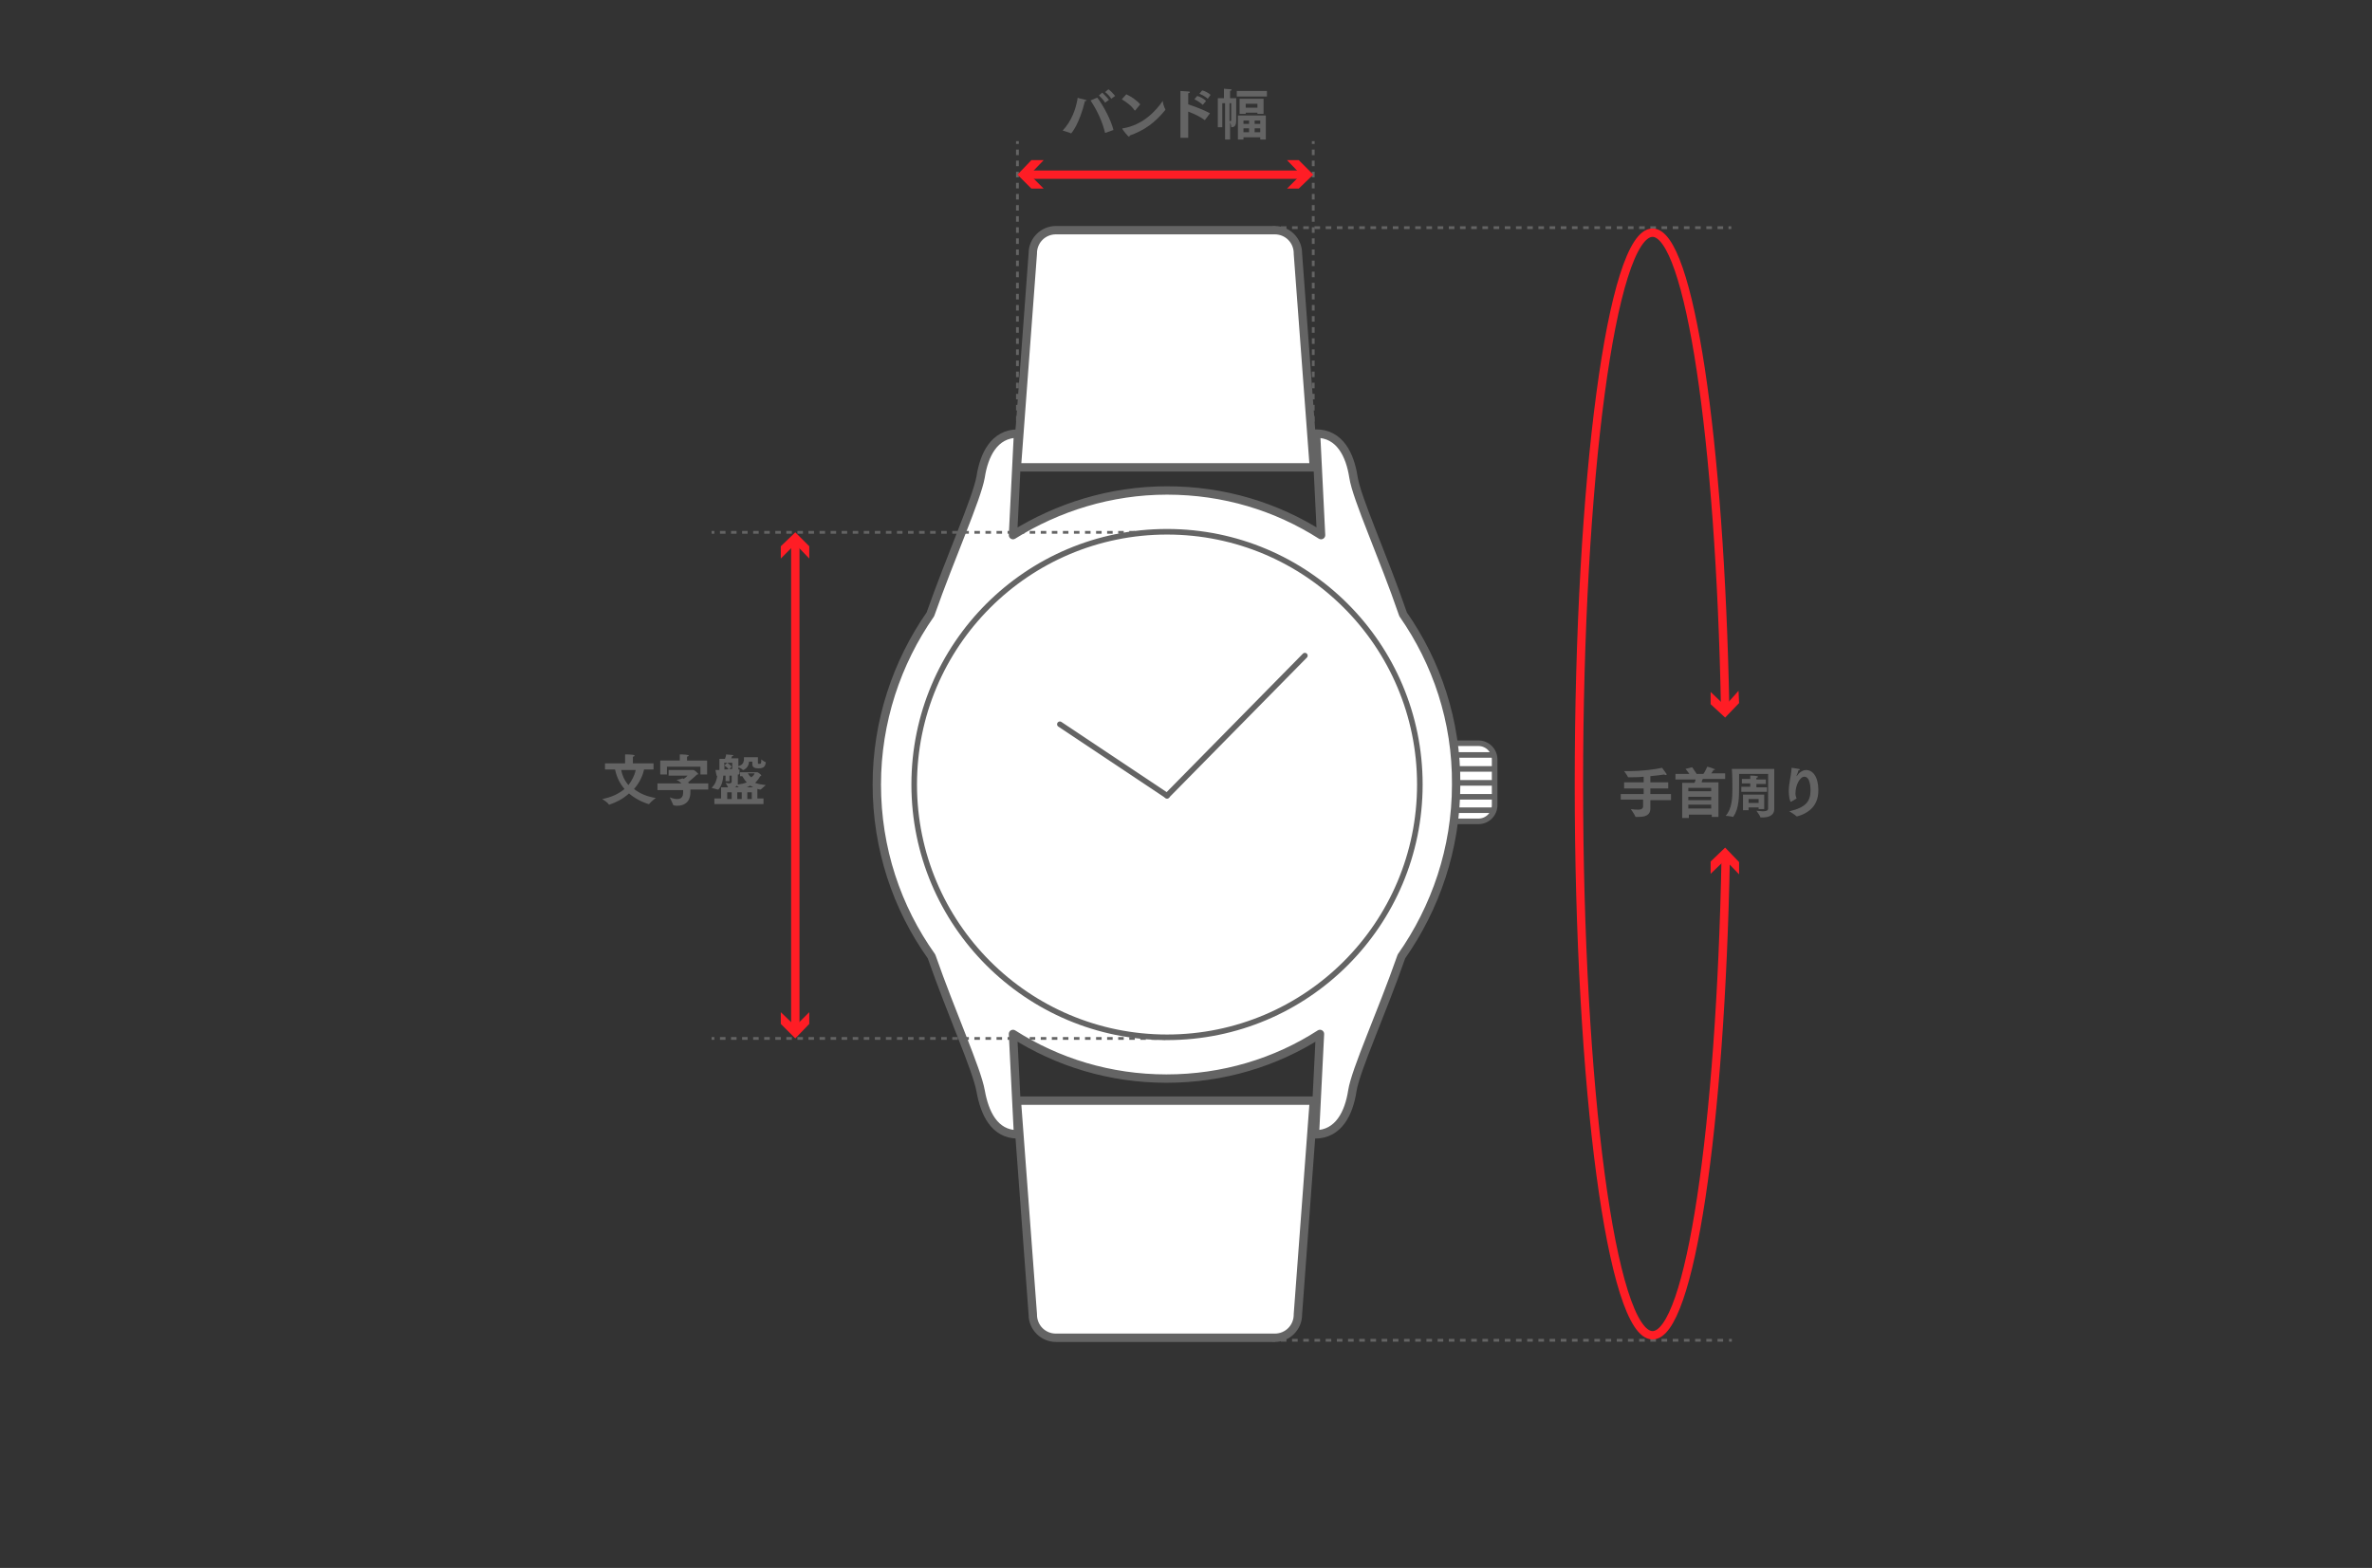
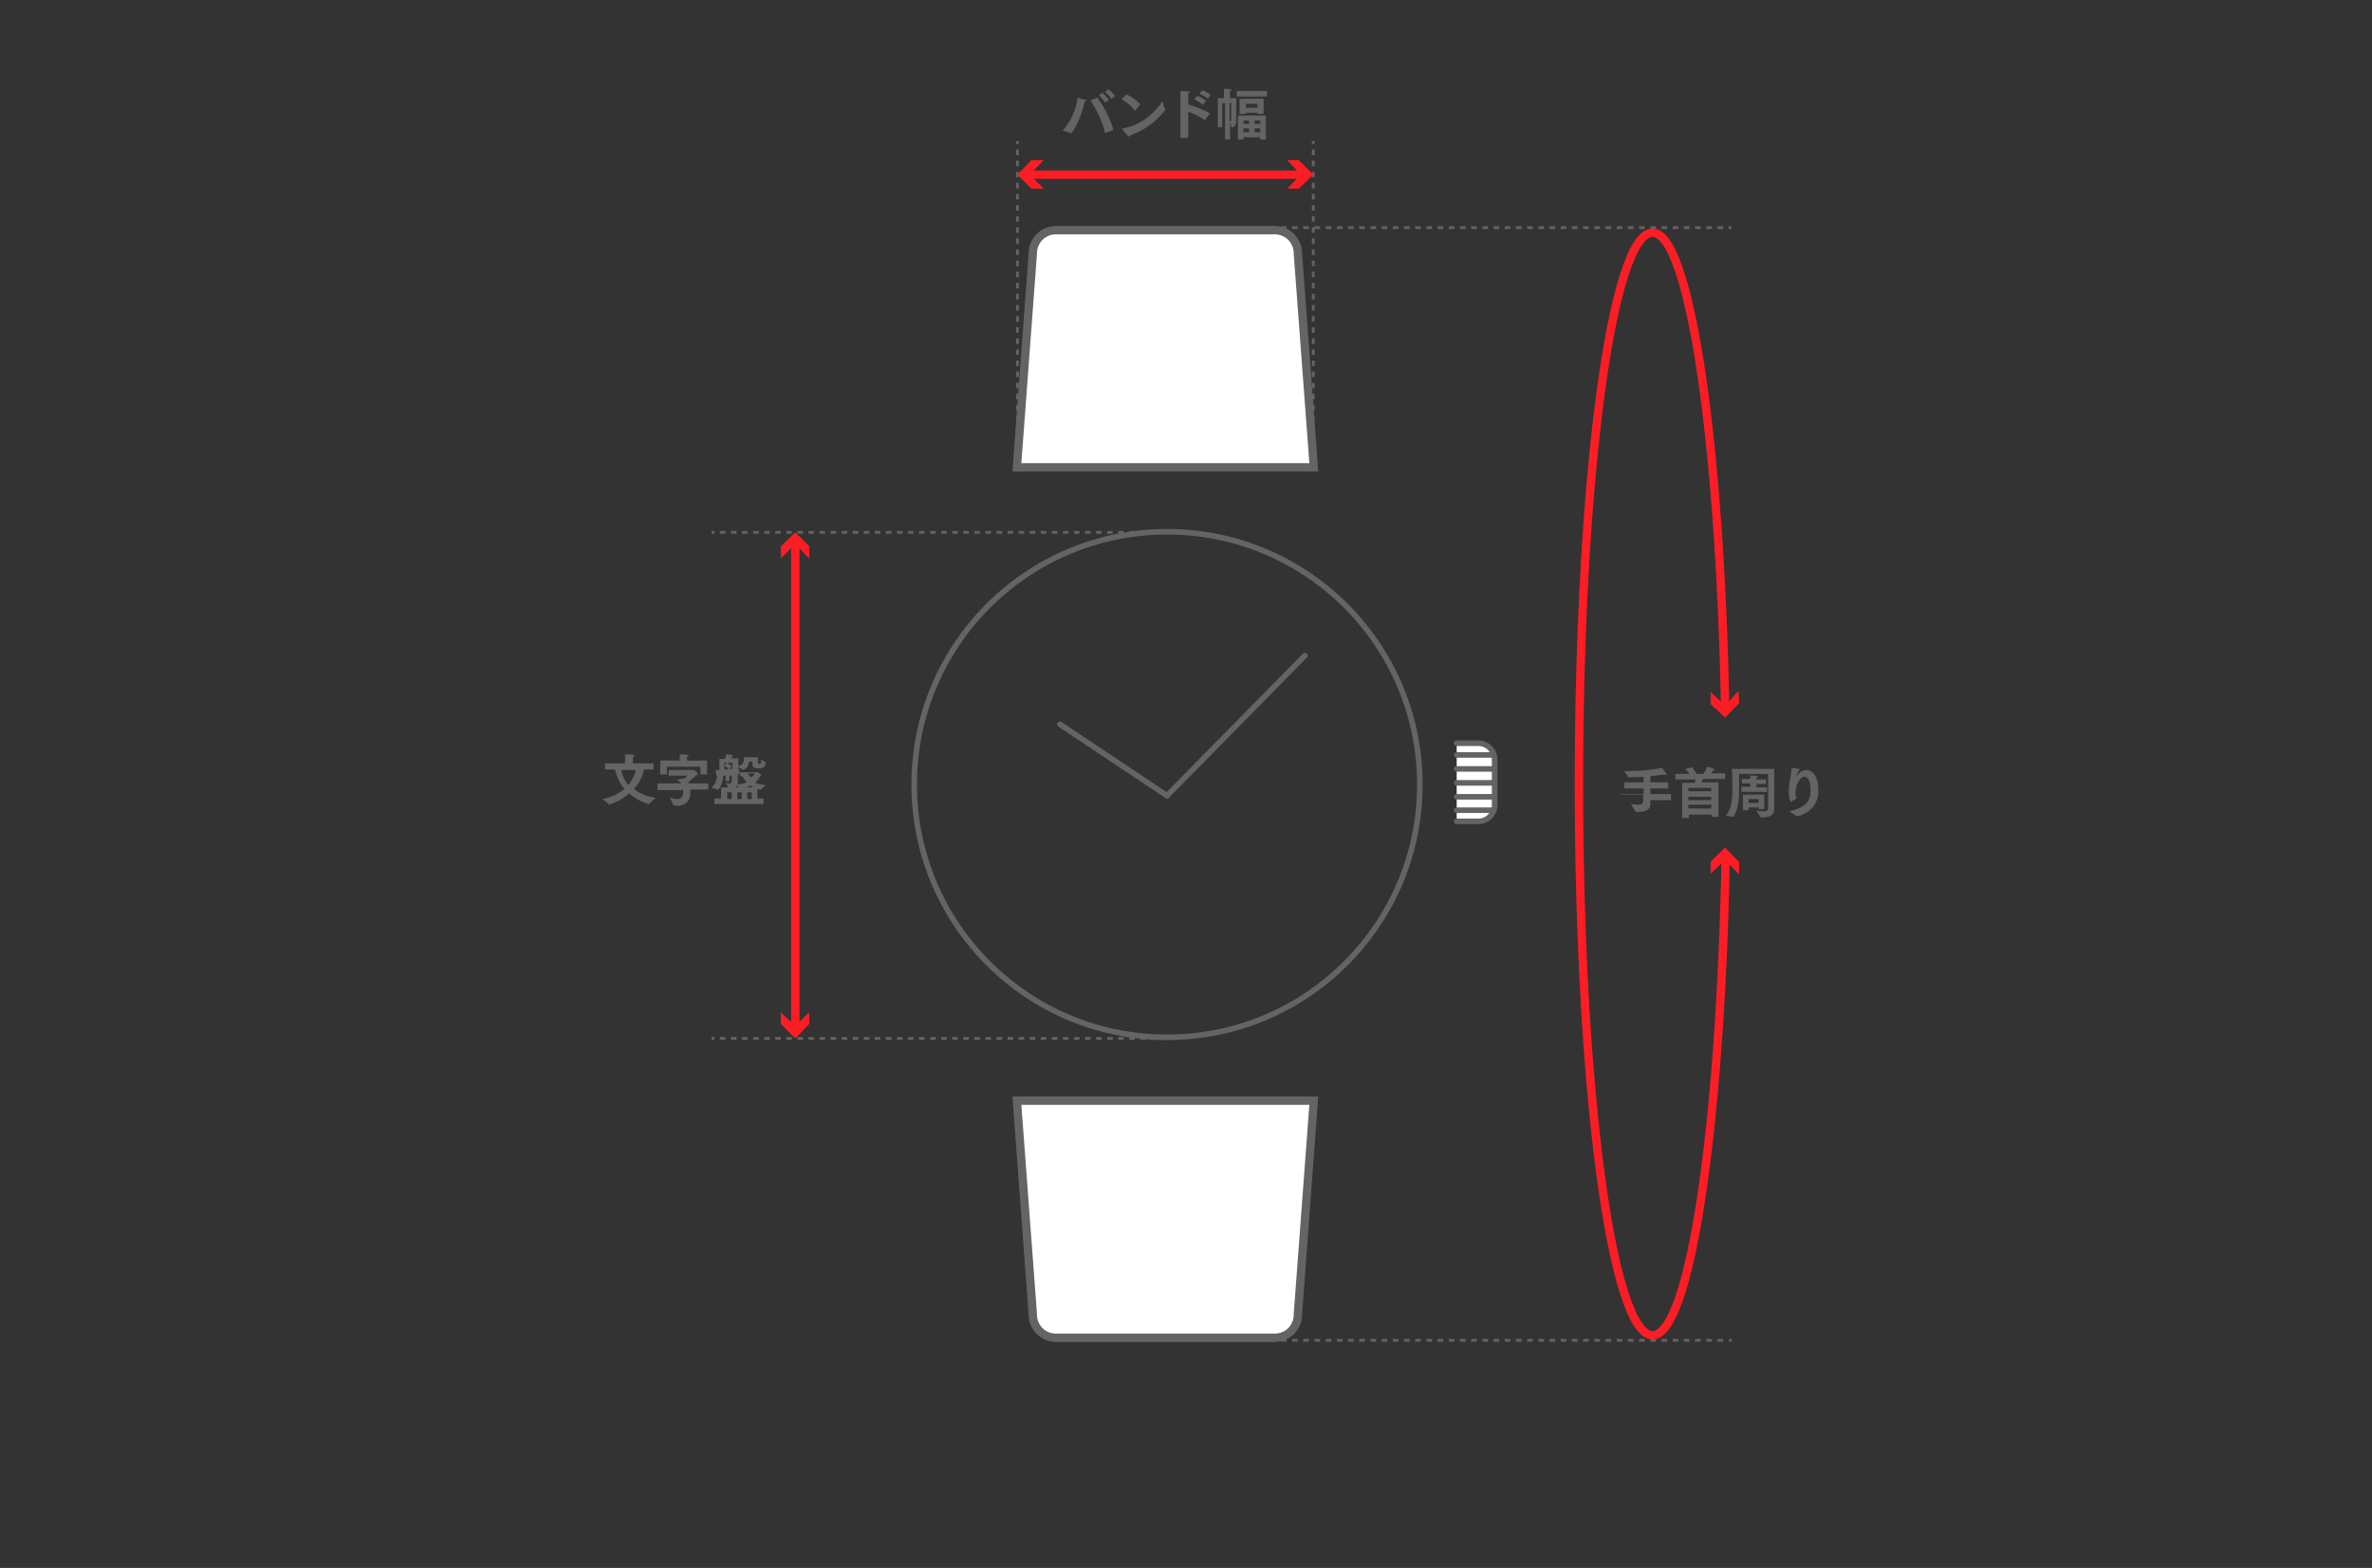
<svg xmlns="http://www.w3.org/2000/svg" xml:space="preserve" style="enable-background:new 0 0 425 281;" viewBox="0 0 425 281" y="0px" x="0px" version="1.1">
  <rect x="0" y="0" width="425" height="281" fill="#333333" stroke="none" />
  <style type="text/css">
	.st0{fill:#E6E6E6;stroke:#646464;stroke-width:1.5;stroke-linejoin:round;stroke-miterlimit:10;}
	.st1{fill:#FFFFFF;stroke:#646464;stroke-width:1.5;stroke-linecap:round;stroke-linejoin:round;stroke-miterlimit:10;}
	.st2{fill:#EFEFEF;stroke:#646464;stroke-width:1.5;stroke-linecap:round;stroke-linejoin:round;stroke-miterlimit:10;}
	.st3{fill:#FFFFFF;stroke:#646464;stroke-width:1.5;stroke-linejoin:round;stroke-miterlimit:10;}
	.st4{fill:#EFEFEF;}
	.st5{fill:none;stroke:#646464;stroke-linecap:round;stroke-linejoin:round;stroke-miterlimit:10;}
	.st6{fill:none;stroke:#646464;stroke-width:1.5;stroke-linejoin:round;stroke-miterlimit:10;}
	.st7{fill:#E6E6E6;stroke:#646464;stroke-width:1.5;stroke-linecap:round;stroke-linejoin:round;stroke-miterlimit:10;}
	.st8{fill:#646464;}
	.st9{fill:none;stroke:#646464;stroke-linejoin:round;stroke-miterlimit:10;}
	.st10{fill:#FFFFFF;stroke:#646464;stroke-linejoin:round;stroke-miterlimit:10;}
	.st11{fill:none;stroke:#646464;stroke-width:1.5;stroke-linecap:round;stroke-linejoin:round;stroke-miterlimit:10;}
	.st12{fill:#E6E6E6;stroke:#646464;stroke-linejoin:round;stroke-miterlimit:10;}
	.st13{fill:none;stroke:#646464;stroke-width:3.5;stroke-linecap:round;stroke-linejoin:round;stroke-miterlimit:10;}
	.st14{fill:none;stroke:#646464;stroke-width:0.95;stroke-linecap:round;stroke-linejoin:round;stroke-miterlimit:10;}
	.st15{fill:none;stroke:#646464;stroke-width:0.5;stroke-linejoin:round;}
	.st16{fill:none;stroke:#646464;stroke-width:0.5;stroke-linejoin:round;stroke-dasharray:0.992,0.992;}
	.st17{fill:#FFFFFF;stroke:#646464;stroke-width:3.5;stroke-linejoin:round;stroke-miterlimit:10;}
	.st18{fill:#E6E6E6;stroke:#646464;stroke-width:3.5;stroke-linejoin:round;stroke-miterlimit:10;}
	.st19{fill:none;stroke:#646464;stroke-width:0.5;stroke-linejoin:round;stroke-dasharray:1.003,1.003;}
	.st20{fill:none;stroke:#646464;stroke-width:0.5;stroke-linejoin:round;stroke-dasharray:1,1;}
	.st21{fill:none;stroke:#FF1D25;stroke-width:1.5;stroke-linejoin:round;}
	.st22{fill:#FF1D25;}
	.st23{fill:none;stroke:#646464;stroke-width:0.5;stroke-linejoin:round;stroke-dasharray:0.987,0.987;}
	.st24{fill:none;stroke:#646464;stroke-width:0.5;stroke-linejoin:round;stroke-dasharray:0.989,0.989;}
	.st25{fill:none;stroke:#646464;stroke-width:0.5;stroke-linejoin:round;stroke-dasharray:0.996,0.996;}
	.st26{fill:none;stroke:#646464;stroke-width:0.5;stroke-linejoin:round;stroke-dasharray:0.994,0.994;}
	.st27{fill:none;stroke:#646464;stroke-width:0.497;stroke-linejoin:round;}
	.st28{fill:none;stroke:#646464;stroke-width:0.497;stroke-linejoin:round;stroke-dasharray:1,1;}
	.st29{fill:#FFFFFF;stroke:#646464;stroke-width:3.15;stroke-linejoin:round;stroke-miterlimit:10;}
	.st30{fill:none;stroke:#646464;stroke-width:0.5;stroke-linejoin:round;stroke-miterlimit:10;stroke-dasharray:1,1;}
	.st31{fill:none;stroke:#646464;stroke-width:0.5;stroke-linejoin:round;stroke-dasharray:1.001,1.001;}
	.st32{fill:none;stroke:#646464;stroke-width:0.5;stroke-linejoin:round;stroke-dasharray:1.004,1.004;}
	.st33{fill:none;stroke:#646464;stroke-width:0.5;stroke-linejoin:round;stroke-miterlimit:10;stroke-dasharray:2,3;}
	.st34{fill:none;stroke:#646464;stroke-width:0.5;stroke-linejoin:round;stroke-dasharray:0.998,0.998;}
	.st35{fill:none;stroke:#646464;stroke-width:0.5;stroke-linejoin:round;stroke-dasharray:1.001,1.001;}
	.st36{fill:#FFFFFF;stroke:#646464;stroke-linecap:round;stroke-linejoin:round;stroke-miterlimit:10;}
	.st37{fill:none;stroke:#646464;stroke-width:0.5;stroke-linejoin:round;stroke-dasharray:0.977,0.977;}
	.st38{fill:none;stroke:#646464;stroke-width:0.5;stroke-linejoin:round;stroke-dasharray:0.97,0.97;}
	.st39{fill:none;stroke:#646464;stroke-width:0.5;stroke-linejoin:round;stroke-dasharray:1.004,1.004;}
	.st40{fill:none;stroke:#FF1D25;stroke-width:1.5;stroke-linejoin:round;stroke-miterlimit:10;}
	.st41{fill:none;stroke:#646464;stroke-width:0.5;stroke-linejoin:round;stroke-dasharray:1.006,1.006;}
	.st42{fill:none;stroke:#646464;stroke-width:0.5;stroke-linejoin:round;stroke-dasharray:1.015,1.015;}
	.st43{fill:none;stroke:#646464;stroke-width:0.619;stroke-linejoin:round;stroke-miterlimit:10;stroke-dasharray:1,1;}
	.st44{fill:none;stroke:#646464;stroke-width:0.5;stroke-linejoin:round;stroke-dasharray:1.024,1.024;}
	.st45{fill:none;stroke:#646464;stroke-width:0.5;stroke-linejoin:round;stroke-dasharray:1.028,1.028;}
	.st46{fill:none;stroke:#646464;stroke-width:0.5;stroke-linejoin:round;stroke-dasharray:0.996,0.996;}
	.st47{fill:none;stroke:#646464;stroke-width:0.5;stroke-linejoin:round;stroke-dasharray:1.02,1.02;}
	.st48{fill:#E6E6E6;}
	.st49{fill:none;stroke:#646464;stroke-width:0.5;stroke-linejoin:round;stroke-dasharray:1.01,1.01;}
	.st50{fill:none;stroke:#646464;stroke-width:0.5;stroke-linejoin:round;stroke-dasharray:0.986,0.986;}
	.st51{fill:#FFFFFF;}
	.st52{fill:none;stroke:#646464;stroke-width:0.5;stroke-linejoin:round;stroke-dasharray:0.994,0.994;}
	.st53{fill:none;stroke:#646464;stroke-width:0.5;stroke-linejoin:round;stroke-dasharray:1.016,1.016;}
	.st54{fill:none;stroke:#646464;stroke-width:0.5;stroke-linejoin:round;stroke-dasharray:1.004,1.004;}
	.st55{fill:none;stroke:#646464;stroke-width:0.5;stroke-linejoin:round;stroke-dasharray:1.019,1.019;}
	.st56{fill:none;stroke:#646464;stroke-width:0.5;stroke-linejoin:round;stroke-dasharray:1.021,1.021;}
	.st57{fill:none;stroke:#646464;stroke-width:0.5;stroke-linejoin:round;stroke-dasharray:1.007,1.007;}
	.st58{fill:none;stroke:#646464;stroke-width:0.5;stroke-linejoin:round;stroke-dasharray:0.992,0.992;}
	.st59{fill:none;stroke:#646464;stroke-width:0.5;stroke-linejoin:round;stroke-dasharray:1.002,1.002;}
	.st60{fill:none;stroke:#646464;stroke-width:0.5;stroke-linejoin:round;stroke-dasharray:1.002,1.002;}
	.st61{fill:none;stroke:#646464;stroke-width:0.5;stroke-linejoin:round;stroke-dasharray:1.002,1.002;}
	.st62{fill:none;stroke:#646464;stroke-width:0.5;stroke-linejoin:round;stroke-dasharray:1.013,1.013;}
	.st63{fill:none;stroke:#646464;stroke-width:0.5;stroke-linejoin:round;stroke-dasharray:1.023,1.023;}
	.st64{fill:none;stroke:#646464;stroke-width:0.5;stroke-linejoin:round;stroke-dasharray:1.004,1.004;}
	.st65{fill:none;stroke:#646464;stroke-width:0.5;stroke-linejoin:round;stroke-dasharray:1.012,1.012;}
	.st66{fill:none;stroke:#646464;stroke-width:0.5;stroke-linejoin:round;stroke-dasharray:0.995,0.995;}
	.st67{fill:none;stroke:#646464;stroke-width:0.5;stroke-linejoin:round;stroke-dasharray:0.972,0.972;}
	.st68{fill:none;stroke:#646464;stroke-width:0.5;stroke-linejoin:round;stroke-dasharray:0.978,0.978;}
	.st69{fill:none;stroke:#646464;stroke-width:0.5;stroke-linejoin:round;stroke-dasharray:1.006,1.006;}
	.st70{fill:none;stroke:#646464;stroke-width:0.5;stroke-linejoin:round;stroke-dasharray:1.006,1.006;}
	.st71{fill:none;stroke:#646464;stroke-width:0.5;stroke-linejoin:round;stroke-dasharray:1.025,1.025;}
	.st72{fill:none;stroke:#646464;stroke-width:0.5;stroke-linejoin:round;stroke-dasharray:1.025,1.025;}
	.st73{fill:none;stroke:#646464;stroke-width:3.5;stroke-linejoin:round;stroke-miterlimit:10;}
	.st74{fill:#FFFFFF;stroke:#646464;stroke-width:2.667;stroke-linejoin:round;stroke-miterlimit:10;}
	.st75{fill:none;stroke:#646464;stroke-width:0.5;stroke-linejoin:round;stroke-dasharray:1.015,1.015;}
	.st76{fill:#FFFFFF;stroke:#646464;stroke-width:0.5;stroke-linejoin:round;stroke-miterlimit:10;}
	.st77{fill:none;stroke:#646464;stroke-width:0.5;stroke-linejoin:round;stroke-dasharray:1.028,1.028;}
	.st78{fill:none;stroke:#646464;stroke-width:0.5;stroke-linejoin:round;stroke-dasharray:0.997,0.997;}
	.st79{fill:#FFFFFF;stroke:#646464;stroke-width:1.5;stroke-miterlimit:10;}
	.st80{fill:#FFFFFF;stroke:#646464;stroke-width:1.5;stroke-linecap:round;stroke-miterlimit:10;}
	.st81{fill:#EFEFEF;stroke:#646464;stroke-width:1.5;stroke-linejoin:round;stroke-miterlimit:10;}
	.st82{fill:none;stroke:#646464;stroke-width:0.5;stroke-linejoin:round;stroke-miterlimit:10;}
	.st83{fill:#EFEFEF;stroke:#646464;stroke-width:1.5;stroke-miterlimit:10;}
	.st84{fill:none;stroke:#646464;stroke-width:1.5;stroke-linecap:round;stroke-miterlimit:10;}
	.st85{fill:none;stroke:#646464;stroke-width:0.5;stroke-linejoin:round;stroke-dasharray:0.988,0.988;}
	.st86{fill:none;stroke:#646464;stroke-width:0.5;stroke-linejoin:round;stroke-dasharray:0.998,0.998;}
	.st87{fill:none;stroke:#646464;stroke-width:0.5;stroke-linejoin:round;stroke-dasharray:1.005,1.005;}
	.st88{fill:none;stroke:#646464;stroke-width:0.5;stroke-linejoin:round;stroke-dasharray:1.022,1.022;}
	.st89{fill:none;stroke:#646464;stroke-width:0.5;stroke-linejoin:round;stroke-dasharray:1.003,1.003;}
	.st90{fill:none;stroke:#646464;stroke-width:0.5;stroke-linejoin:round;stroke-dasharray:1.008,1.008;}
	.st91{fill:none;stroke:#646464;stroke-width:0.5;stroke-linejoin:round;stroke-dasharray:1.039,1.039;}
	.st92{fill:none;stroke:#646464;stroke-width:0.5;stroke-linejoin:round;stroke-dasharray:1.005,1.005;}
	.st93{fill:#FFFFFF;stroke:#646464;stroke-width:3.29;stroke-miterlimit:10;}
	.st94{fill:none;stroke:#646464;stroke-width:0.5;stroke-linejoin:round;stroke-dasharray:1.009,1.009;}
	.st95{fill:none;stroke:#646464;stroke-width:0.5;stroke-linejoin:round;stroke-dasharray:1.03,1.03;}
	.st96{fill:none;stroke:#646464;stroke-width:0.5;stroke-linejoin:round;stroke-dasharray:0.968,0.968;}
	.st97{fill:none;stroke:#646464;stroke-width:3.997;stroke-linecap:round;stroke-linejoin:round;stroke-miterlimit:10;}
	.st98{fill:none;stroke:#646464;stroke-miterlimit:10;}
	.st99{fill:none;stroke:#646464;stroke-linecap:round;stroke-miterlimit:10;}
	.st100{fill:none;stroke:#646464;stroke-width:3.5;stroke-linecap:round;stroke-miterlimit:10;}
	.st101{fill:none;stroke:#646464;stroke-width:0.5;stroke-linejoin:round;stroke-dasharray:0.993,0.993;}
	.st102{fill:none;stroke:#646464;stroke-width:0.5;stroke-linejoin:round;stroke-dasharray:1.004,1.004;}
	.st103{fill:none;stroke:#646464;stroke-width:0.5;stroke-linejoin:round;stroke-dasharray:0.996,0.996;}
	.st104{fill:none;stroke:#646464;stroke-width:0.5;stroke-linejoin:round;stroke-dasharray:1.001,1.001;}
	.st105{fill:none;stroke:#646464;stroke-width:0.5;stroke-linejoin:round;stroke-dasharray:1.014,1.014;}
	.st106{fill:none;stroke:#646464;stroke-width:0.5;stroke-linejoin:round;stroke-dasharray:1.012,1.012;}
	.st107{fill:none;stroke:#646464;stroke-width:0.5;stroke-linejoin:round;stroke-dasharray:0.995,0.995;}
	.st108{fill:none;stroke:#646464;stroke-width:0.5;stroke-linejoin:round;stroke-dasharray:1,1;}
	.st109{fill:none;stroke:#646464;stroke-width:0.5;stroke-linejoin:round;stroke-dasharray:1.003,1.003;}
	.st110{fill:none;stroke:#646464;stroke-width:0.5;stroke-linejoin:round;stroke-dasharray:1.006,1.006;}
	.st111{fill:none;stroke:#646464;stroke-width:0.5;stroke-linejoin:round;stroke-dasharray:0.993,0.993;}
	.st112{fill:none;stroke:#646464;stroke-width:0.5;stroke-linejoin:round;stroke-dasharray:1.012,1.012;}
	.st113{fill:none;stroke:#646464;stroke-width:0.5;stroke-linejoin:round;stroke-dasharray:1.042,1.042;}
	.st114{fill:#FFFFFF;stroke:#646464;stroke-width:3.5;stroke-linecap:round;stroke-linejoin:round;stroke-miterlimit:10;}
	.st115{fill:none;}
	.st116{fill:none;stroke:#646464;stroke-width:0.5;stroke-linejoin:round;stroke-dasharray:1.002,1.002;}
	.st117{fill:none;stroke:#646464;stroke-width:0.5;stroke-linejoin:round;stroke-dasharray:0.991,0.991;}
	.st118{fill:#FFFFFF;stroke:#646464;stroke-width:1.515;stroke-linecap:round;stroke-linejoin:round;stroke-miterlimit:10;}
	.st119{fill:#EFEFEF;stroke:#646464;stroke-linecap:round;stroke-linejoin:round;stroke-miterlimit:10;}
	.st120{fill:#E6E6E6;stroke:#646464;stroke-linecap:round;stroke-linejoin:round;stroke-miterlimit:10;}
	.st121{enable-background:new    ;}
	.st122{fill:none;stroke:#646464;stroke-width:0.5;stroke-linejoin:round;stroke-dasharray:0.997,0.997;}
	.st123{fill:none;stroke:#646464;stroke-width:0.5;stroke-linejoin:round;stroke-dasharray:0.996,0.996;}
	.st124{display:none;}
</style>
  <g id="ol">
    <g>
      <g>
        <line y2="40.8" x2="228.5" y1="40.8" x1="228" class="st15" />
        <line y2="40.8" x2="309.2" y1="40.8" x1="229.5" class="st109" />
        <line y2="40.8" x2="310.2" y1="40.8" x1="309.7" class="st15" />
      </g>
    </g>
    <g>
      <g>
        <line y2="240.2" x2="228.5" y1="240.2" x1="228" class="st15" />
        <line y2="240.2" x2="309.3" y1="240.2" x1="229.5" class="st109" />
        <line y2="240.2" x2="310.3" y1="240.2" x1="309.8" class="st15" />
      </g>
    </g>
    <g>
      <g>
        <path d="M261,133.2h3.9c1.6,0,2.9,1.3,2.9,2.9v8.2c0,1.6-1.3,2.9-2.9,2.9H261" class="st36" />
-         <path d="M251.4,110.1L251.4,110.1c-3.6-10.5-8.3-20.7-8.9-24.6s-2.4-7.8-6.7-7.8l0.9,18.2c-8-5.1-17.4-8-27.6-8     c-10.1,0-19.6,3-27.6,8l0.9-18.2c-4.3,0-6.1,3.9-6.7,7.8c-0.7,3.9-5.3,14.1-9,24.6l0,0c-6,8.6-9.6,19.2-9.6,30.5     c0,11.5,3.6,22.1,9.8,30.8c3.6,10.3,8.1,20.2,8.8,24.1c0.7,3.9,2.4,7.8,6.7,7.8l-0.9-18c8,5.1,17.4,8,27.5,8s19.6-2.9,27.5-8     l-0.9,18c4.3,0,6.1-3.9,6.7-7.8c0.6-3.8,5.2-13.8,8.8-24.1c6.1-8.7,9.8-19.3,9.8-30.8C261,129.2,257.4,118.7,251.4,110.1z" class="st1" />
        <circle r="45.3" cy="140.6" cx="209.1" class="st5" />
        <g>
          <path d="M182.2,83.8l2.9-38.3c0-2.3,1.9-4.2,4.1-4.2h39.1c2.3,0,4.1,1.9,4.1,4.1l2.9,38.4H182.2z" class="st51" />
          <path d="M228.4,42c1.9,0,3.4,1.5,3.4,3.4c0,0,0,0.1,0,0.1l2.8,37.5h-25.8H183l2.8-37.5c0,0,0-0.1,0-0.1      c0-1.9,1.5-3.4,3.4-3.4h19.6H228.4 M228.4,40.5h-19.6h-19.6c-2.7,0-4.9,2.2-4.9,4.9l-2.9,39.1h27.4h27.4l-2.9-39.1      C233.3,42.7,231.1,40.5,228.4,40.5L228.4,40.5z" class="st8" />
        </g>
        <g>
          <path d="M189.2,239.8c-2.3,0-4.1-1.9-4.1-4.1l-2.9-38.4h53.2l-2.9,38.3c0,2.3-1.9,4.2-4.1,4.2H189.2z" class="st51" />
          <path d="M234.6,198l-2.8,37.5c0,0,0,0.1,0,0.1c0,1.9-1.5,3.4-3.4,3.4h-19.6h-19.6c-1.9,0-3.4-1.5-3.4-3.4      c0,0,0-0.1,0-0.1L183,198h25.8H234.6 M236.2,196.5L236.2,196.5L236.2,196.5z M236.2,196.5h-27.4h-27.4l2.9,39.1      c0,2.7,2.2,4.9,4.9,4.9h19.6h19.6c2.7,0,4.9-2.2,4.9-4.9L236.2,196.5L236.2,196.5z" class="st8" />
        </g>
        <g>
          <line y2="135.3" x2="261" y1="135.3" x1="267.6" class="st5" />
          <line y2="137.8" x2="261" y1="137.8" x1="267.6" class="st5" />
          <line y2="140.3" x2="261" y1="140.3" x1="267.6" class="st5" />
          <line y2="142.8" x2="261" y1="142.8" x1="267.6" class="st5" />
          <line y2="145.2" x2="261" y1="145.2" x1="267.6" class="st5" />
        </g>
      </g>
      <g>
        <line y2="142.6" x2="209.1" y1="129.8" x1="189.9" class="st5" />
        <line y2="117.5" x2="233.8" y1="142.6" x1="209.1" class="st5" />
      </g>
    </g>
    <g>
      <path d="M194.5,17.9c0.1,0,0.2,0.1,0.2,0.1c0,0.1-0.1,0.1-0.3,0.1c-1,4.1-2.4,5.8-2.5,5.8c0,0,0,0,0,0    c-0.4-0.2-1.5-0.5-1.5-0.5c1.6-1.7,2.4-3.9,2.7-5.9C193.1,17.6,194.3,17.8,194.5,17.9z M198.1,23.8    C198.1,23.8,198.1,23.8,198.1,23.8c-0.1,0-0.1,0-0.1,0c-0.5-2-1.3-3.8-2.6-5.8l1.2-0.5c1.1,1.4,2.5,4.1,2.9,5.8L198.1,23.8z     M197.5,16.6c0.3,0.3,0.9,0.9,1.2,1.3l-0.7,0.5c-0.2-0.4-0.8-1-1.1-1.3L197.5,16.6z M198.6,16c0.3,0.2,0.9,0.8,1.2,1.2l-0.7,0.5    c-0.2-0.4-0.8-1-1.1-1.2L198.6,16z" class="st8" />
      <path d="M201.8,16.9c0.9,0.4,1.9,1.1,2.5,1.8l-0.9,1.1c0,0,0,0,0,0c0,0,0,0-0.1,0c-0.6-0.9-1.5-1.5-2.3-2L201.8,16.9z     M208.8,19.6C208.8,19.6,208.8,19.6,208.8,19.6c0,0.1,0,0.1,0,0.1c-1.8,2.2-3.6,3.6-6.4,4.6c0,0,0,0,0,0c0,0.1,0,0.2-0.1,0.2    c-0.2,0-1.2-1.3-1.2-1.4c0,0,0-0.1,0-0.1s0,0,0.1,0c3.6-0.6,5.9-3.1,7.2-5C208.2,18.1,208.6,19.3,208.8,19.6z" class="st8" />
      <path d="M211.5,17.5c0,0,0-0.8,0-1.2c1.6,0.1,1.7,0.1,1.7,0.2c0,0.1-0.1,0.2-0.3,0.2c0,0.2,0,0.5,0,0.6    c0,0.1,0,0.1,0,0.1v1.3c1.2,0.4,2.8,1,3.9,1.6l-0.9,1.2c0,0,0,0-0.1,0c0,0,0,0,0,0c-0.9-0.7-1.9-1.1-2.9-1.5v4.7h-1.4V17.5z     M214.5,17.2c0.5,0.1,1.2,0.5,1.6,0.9l-0.6,0.7c-0.3-0.3-1-0.8-1.5-1L214.5,17.2z M215.4,16.2c0.5,0.1,1.2,0.5,1.5,0.8l-0.5,0.7    c-0.3-0.3-1-0.7-1.5-0.9L215.4,16.2z" class="st8" />
      <path d="M219.4,18.5H219v4.3h-0.8v-5.2h1.1v-0.9c0,0,0-0.5,0-0.8c0,0,1,0.1,1.2,0.1c0.1,0,0.2,0.1,0.2,0.1    c0,0.1-0.1,0.1-0.3,0.2c0,0.1,0,0.4,0,0.4v0.9h1.1v2.9c0,0.5,0,1,0,1.1c0,0.7-0.2,1.2-0.8,1.2c-0.1,0-0.1,0-0.1-0.1    c0-0.2-0.1-0.5-0.2-0.8V25h-0.9V18.5z M220.7,18.5h-0.4v3.2c0,0,0.1,0,0.1,0c0.1,0,0.2,0,0.2-0.2V18.5z M221.6,16.3h5.4v1h-5.4    V16.3z M221.8,20.7h5V25h-1v-0.4h-3V25h-1V20.7z M222.1,17.7h4.3v2.7h-1.1v-0.2h-2.1v0.2h-1.1V17.7z M223.8,22.2v-0.6h-1v0.6    H223.8z M223.8,23.7V23h-1v0.7H223.8z M225.3,19.3v-0.7h-2.1v0.7H225.3z M225.8,22.2v-0.6h-1v0.6H225.8z M225.8,23.7V23h-1v0.7    H225.8z" class="st8" />
    </g>
    <g>
      <path d="M108.3,136.8h3.7V136c0,0,0-0.5,0-0.8c1.3,0,1.7,0.1,1.7,0.2c0,0.1-0.1,0.2-0.3,0.2c0,0.2,0,0.4,0,0.6v0.6    h3.7v1.1h-1.7c-0.3,1.4-1,2.6-1.8,3.5c1,0.8,2.4,1.4,3.9,1.6c0,0-0.9,0.7-1.2,1.1c0,0,0,0-0.1,0c-0.1,0-2-0.6-3.5-1.9    c-1.1,1-2.3,1.6-3.5,2c0,0,0,0,0,0c0,0-0.1,0-0.1,0c-0.2-0.4-1.2-1-1.2-1c1.6-0.3,2.9-0.9,4-1.8c-0.8-0.9-1.4-2.1-1.7-3.5h-1.8    V136.8z M111.3,138c0.2,1,0.6,1.9,1.3,2.7c0.6-0.8,1.1-1.7,1.3-2.7H111.3z" class="st8" />
      <path d="M117.9,140.4h4.2c-0.2-0.2-0.5-0.5-0.9-0.6c0,0,0,0,0,0c0,0,0,0,0,0c0.1,0,1.1-0.3,1.1-0.3    c0.1,0,0.2,0.1,0.2,0.1c0.3-0.2,0.5-0.4,0.7-0.6l-3.4,0v-1h4.3c0.1,0,0.1,0,0.2,0c0.1,0,0.8,0.6,0.8,0.7c0,0.1-0.1,0.1-0.2,0.1    c-0.2,0.2-1.1,1-1.6,1.4c0,0.1,0.1,0.1,0.1,0.2h3.5v1.1h-3.2c0,0.1,0,0.3,0,0.4c0,0,0,0.1,0,0.1c0,1.9-1.3,2.4-2.3,2.4    c-0.3,0-0.5,0-0.7-0.1c-0.1,0-0.1,0-0.1-0.1c-0.1-0.3-0.6-1.3-0.6-1.3c0.5,0.2,1,0.3,1.3,0.3c0.7,0,1.1-0.3,1.1-1.2c0,0,0,0,0,0    c0-0.1,0-0.3,0-0.4h-4.6V140.4z M118.2,136.3h3.6v-0.2c0,0,0-0.8,0-0.9c0,0,1,0,1.4,0.1c0.2,0,0.2,0.1,0.2,0.1    c0,0.1-0.2,0.2-0.3,0.2c0,0,0,0,0,0.6v0.1h3.6v2.5h-1.2v-1.4h-6v1.4h-1.2V136.3z" class="st8" />
      <path d="M128.6,138.8c0,0.2-0.1,0.3-0.1,0.3s-0.1-0.1-0.1-0.1c-0.1-0.3-0.2-1-0.2-1c0.1,0,0.2,0,0.3,0s0.3,0,0.4,0    v-0.2c0-0.6,0-1.8,0-1.8h1c0.1-0.3,0.2-0.6,0.2-0.8c0,0,0.9,0.1,1.1,0.1c0.1,0,0.2,0.1,0.2,0.1c0,0.1-0.1,0.1-0.2,0.1c0,0,0,0,0,0    c-0.1,0.1-0.1,0.3-0.2,0.4h1.3v1.4c0.7-0.2,0.9-0.5,1-1.1c0-0.1,0-0.5,0-0.5h2.5c0,0.7,0,0.9,0,1s0,0.2,0.2,0.2    c0.4,0,0.4-0.1,0.4-0.8c0,0,0.5,0.4,0.8,0.5c0,0,0,0,0,0.1c0,0,0,0,0,0c-0.1,0.7-0.4,1-1.3,1c-0.5,0-1.1-0.1-1.1-0.7v-0.5h-0.6    c0,1.1-1,1.5-1,1.5c0,0,0,0-0.1,0c-0.1-0.2-0.6-0.4-0.8-0.5v0.4c0.1,0,0.2,0,0.2,0c0,0,0,0.2,0,0.5c0,0.1,0,0.2,0,0.3c0,0,0,0,0,0    c0,0,0,0-0.1,0.1c0,0-0.1,0-0.2,0v0.5c0,0.4,0,0.9,0,1c0,0.1,0,0.2,0,0.3c0.7-0.1,1.2-0.2,1.6-0.4c-0.4-0.4-0.6-0.8-0.8-1.1h-0.4    v-0.7h3c0,0,0.1,0,0.1,0c0.1,0,0.7,0.4,0.7,0.6c0,0.1-0.1,0.1-0.2,0.1c-0.2,0.4-0.5,0.8-0.9,1.2c0.5,0.2,1.1,0.3,1.9,0.4    c0,0-0.7,0.6-0.9,0.8c0,0,0,0-0.1,0c-0.1,0-1-0.2-1.8-0.7c-0.8,0.5-1.7,0.6-1.7,0.6c0,0,0,0,0,0c-0.1-0.2-0.5-0.4-0.7-0.6    c-0.2,0.4-0.8,0.5-1.3,0.5c0,0-0.1,0-0.1,0c-0.1,0-0.1,0-0.1-0.1c-0.1-0.3-0.5-0.9-0.5-0.9c0.2,0,0.4,0.1,0.6,0.1    c0.3,0,0.5-0.1,0.5-0.3v-1.1c-0.1,0-0.3,0-0.4,0v1h-0.7v-1l-0.4,0c-0.1,1.8-0.9,2.5-0.9,2.5c0,0,0,0-0.1,0    c-0.3-0.1-1.1-0.3-1.1-0.3c0.7-0.7,0.9-1.4,1-2.1L128.6,138.8z M128,143.1h1.2v-2h6.5v2h1.1v1H128V143.1z M129.8,137.9    c0.5,0,1-0.1,1.4-0.1v-1.1h-1.5C129.8,136.7,129.8,137.1,129.8,137.9L129.8,137.9z M130.3,136.7c0,0,0.5,0.3,0.8,0.7l-0.5,0.5    c-0.3-0.4-0.8-0.7-0.8-0.7L130.3,136.7z M131.1,143.1V142h-0.8v1.2H131.1z M132.9,143.1V142h-0.8v1.2H132.9z M134.7,143.1V142    h-0.8v1.2H134.7z M134,138.6c0.1,0.2,0.3,0.5,0.6,0.7c0.3-0.2,0.5-0.4,0.6-0.7H134z" class="st8" />
    </g>
    <g>
      <g>
        <line y2="25.8" x2="182.3" y1="25.3" x1="182.3" class="st15" />
        <line y2="82" x2="182.3" y1="26.8" x1="182.3" class="st107" />
        <line y2="83" x2="182.3" y1="82.5" x1="182.3" class="st15" />
      </g>
    </g>
    <g>
      <g>
        <line y2="25.8" x2="235.3" y1="25.3" x1="235.3" class="st15" />
        <line y2="82" x2="235.3" y1="26.8" x1="235.3" class="st107" />
        <line y2="83" x2="235.3" y1="82.5" x1="235.3" class="st15" />
      </g>
    </g>
    <g>
      <g>
        <line y2="31.3" x2="233.5" y1="31.3" x1="184" class="st21" />
        <g>
          <polygon points="187,33.8 184.5,31.3 187,28.7 184.8,28.7 182.3,31.3 184.8,33.8" class="st22" />
        </g>
        <g>
          <polygon points="230.6,33.8 233.1,31.3 230.6,28.7 232.7,28.7 235.3,31.3 232.7,33.8" class="st22" />
        </g>
      </g>
    </g>
    <g>
      <g>
        <line y2="184.3" x2="142.5" y1="97.1" x1="142.5" class="st21" />
        <g>
          <polygon points="139.9,100.1 142.5,97.5 145,100.1 145,97.9 142.5,95.4 139.9,97.9" class="st22" />
        </g>
        <g>
          <polygon points="139.9,181.4 142.5,183.9 145,181.4 145,183.5 142.5,186.1 139.9,183.5" class="st22" />
        </g>
      </g>
    </g>
    <g>
-       <path d="M290.5,142.3h4v-1H291v-1.1h3.5v-1c-0.9,0.1-1.8,0.1-2.7,0.1c0,0-0.1,0-0.1,0c-0.1-0.3-0.7-1.1-0.7-1.1    c0.3,0,0.6,0,0.9,0c2.1,0,4.6-0.3,5.9-0.6c0,0,0.5,0.7,0.8,1.1c0,0,0,0.1,0,0.1c0,0.1,0,0.1-0.1,0.1c-0.1,0-0.2,0-0.3-0.1    c-0.6,0.1-1.5,0.2-2.5,0.3v1.1h3.2v1.1h-3.2v1h3.7v1.1h-3.7v0.5c0,0.5,0,0.9,0,0.9c0,0,0,0,0,0.1c0,1.3-1.1,1.5-2.1,1.5    c-0.2,0-0.3,0-0.5,0c-0.1,0-0.1,0-0.1-0.1c-0.1-0.3-0.8-1.3-0.8-1.3c0.6,0.1,1,0.1,1.4,0.1c0.5,0,0.8-0.2,0.8-0.6v-1.2h-4V142.3z" class="st8" />
+       <path d="M290.5,142.3h4v-1H291v-1.1h3.5v-1c-0.9,0.1-1.8,0.1-2.7,0.1c0,0-0.1,0-0.1,0c-0.1-0.3-0.7-1.1-0.7-1.1    c0.3,0,0.6,0,0.9,0c2.1,0,4.6-0.3,5.9-0.6c0,0,0.5,0.7,0.8,1.1c0,0,0,0.1,0,0.1c0,0.1,0,0.1-0.1,0.1c-0.1,0-0.2,0-0.3-0.1    c-0.6,0.1-1.5,0.2-2.5,0.3v1.1h3.2v1.1h-3.2v1h3.7v1.1h-3.7v0.5c0,0,0,0,0,0.1c0,1.3-1.1,1.5-2.1,1.5    c-0.2,0-0.3,0-0.5,0c-0.1,0-0.1,0-0.1-0.1c-0.1-0.3-0.8-1.3-0.8-1.3c0.6,0.1,1,0.1,1.4,0.1c0.5,0,0.8-0.2,0.8-0.6v-1.2h-4V142.3z" class="st8" />
      <path d="M301.4,140.3h2.2c0.1-0.2,0.2-0.4,0.2-0.6h-3.6v-1h2.5c-0.3-0.4-0.6-0.8-0.7-0.9l1.2-0.3c0,0,0.4,0.6,0.8,1.2    h1.2c0.3-0.4,0.5-0.9,0.7-1.3c0,0,0.8,0.2,1.2,0.4c0.1,0,0.2,0.1,0.2,0.1s-0.1,0.1-0.2,0.1c0,0-0.1,0-0.1,0    c-0.1,0.2-0.2,0.4-0.4,0.6h2.5v1h-4c-0.1,0.2-0.2,0.4-0.2,0.6h3v6.2h-1.2V146h-4.1v0.6h-1.2V140.3z M306.6,141.8v-0.6h-4.1v0.6    H306.6z M306.6,143.4v-0.6h-4.1v0.6H306.6z M306.6,144.9v-0.7h-4.1v0.7H306.6z" class="st8" />
      <path d="M316.8,138.7h-5.2c0,0.9,0,1.4,0,2.2c0,1.8,0,4-1,5.4c0,0,0,0.1-0.1,0.1c0,0,0,0,0,0    c-0.3-0.1-1.3-0.2-1.3-0.2c1.1-1.2,1.2-3.2,1.2-4.7c0-0.5,0-2.8-0.1-3.7h7.6v6.3c0,0.5,0,0.9,0,0.9c0,0,0,0,0,0    c0,1.2-1.1,1.5-2.1,1.5c-0.1,0-0.2,0-0.3,0c-0.1,0-0.1,0-0.1-0.1c-0.1-0.3-0.7-1.1-0.7-1.1c0.4,0,0.8,0.1,1.1,0.1    c0.6,0,1-0.1,1-0.5L316.8,138.7z M311.9,141h1.7v-0.6h-1.5v-0.8h1.5v0c0,0,0,0,0-0.1c0-0.1,0-0.3,0-0.5c0,0,0.8,0,1.2,0.1    c0.1,0,0.2,0.1,0.2,0.1c0,0.1-0.1,0.1-0.3,0.2c0,0.1,0,0.2,0,0.3h1.7v0.8h-1.7v0.6h1.9v0.8h-4.6V141z M312.2,142.4h3.9v2.6h-1    v-0.3h-1.8v0.5h-1V142.4z M315.1,143.9v-0.7h-1.8v0.7H315.1z" class="st8" />
      <path d="M320.9,143.7C320.9,143.7,320.9,143.7,320.9,143.7c-0.2,0-0.4-1-0.4-1.9c0-1.4,0.4-2.6,0.5-4    c0-0.1,0-0.2,0-0.2c0.2,0,1.2,0.2,1.3,0.2c0.1,0,0.2,0.1,0.2,0.1c0,0.1-0.1,0.1-0.3,0.2c0,0.2-0.2,0.7-0.3,0.9c0,0,0,0,0,0.1    c0,0,0,0,0,0c0,0,0,0,0.1-0.1c0.6-0.9,1.4-1,1.6-1c1.2,0,2.2,1.2,2.2,3.6c0,0.7-0.1,1.5-0.4,2.1c-0.9,2.1-3.4,2.6-3.4,2.6    c0,0,0,0-0.1,0c-0.3-0.3-1.3-0.9-1.3-0.9c3-0.7,3.8-1.8,3.8-3.8c0-0.2,0-2.4-1.1-2.4c-0.8,0-1.6,1.5-1.6,3c0,0.4,0.1,0.6,0.2,0.9    L320.9,143.7z" class="st8" />
    </g>
    <g>
      <g>
        <path d="M309.1,126.9c-0.9-48.1-6.4-85.2-13-85.2c-7.3,0-13.2,44.2-13.2,98.8s5.9,98.8,13.2,98.8     c6.7,0,12.2-37.3,13.1-85.7" class="st21" />
        <g>
          <polygon points="311.5,123.8 309.1,126.5 306.5,124 306.5,126.2 309.1,128.6 311.6,126" class="st22" />
        </g>
        <g>
          <polygon points="311.6,156.7 309.1,154.1 306.5,156.6 306.5,154.4 309.1,151.9 311.6,154.5" class="st22" />
        </g>
      </g>
    </g>
    <g>
      <g>
        <line y2="95.4" x2="128" y1="95.4" x1="127.5" class="st15" />
        <line y2="95.4" x2="207.8" y1="95.4" x1="129" class="st117" />
        <line y2="95.4" x2="208.8" y1="95.4" x1="208.3" class="st15" />
      </g>
    </g>
    <g>
      <g>
        <line y2="186.1" x2="128" y1="186.1" x1="127.5" class="st15" />
        <line y2="186.1" x2="207.8" y1="186.1" x1="129" class="st117" />
        <line y2="186.1" x2="208.8" y1="186.1" x1="208.3" class="st15" />
      </g>
    </g>
  </g>
  <g class="st124" id="レイヤー_3">
</g>
  <g class="st124" id="ガイド">
</g>
</svg>